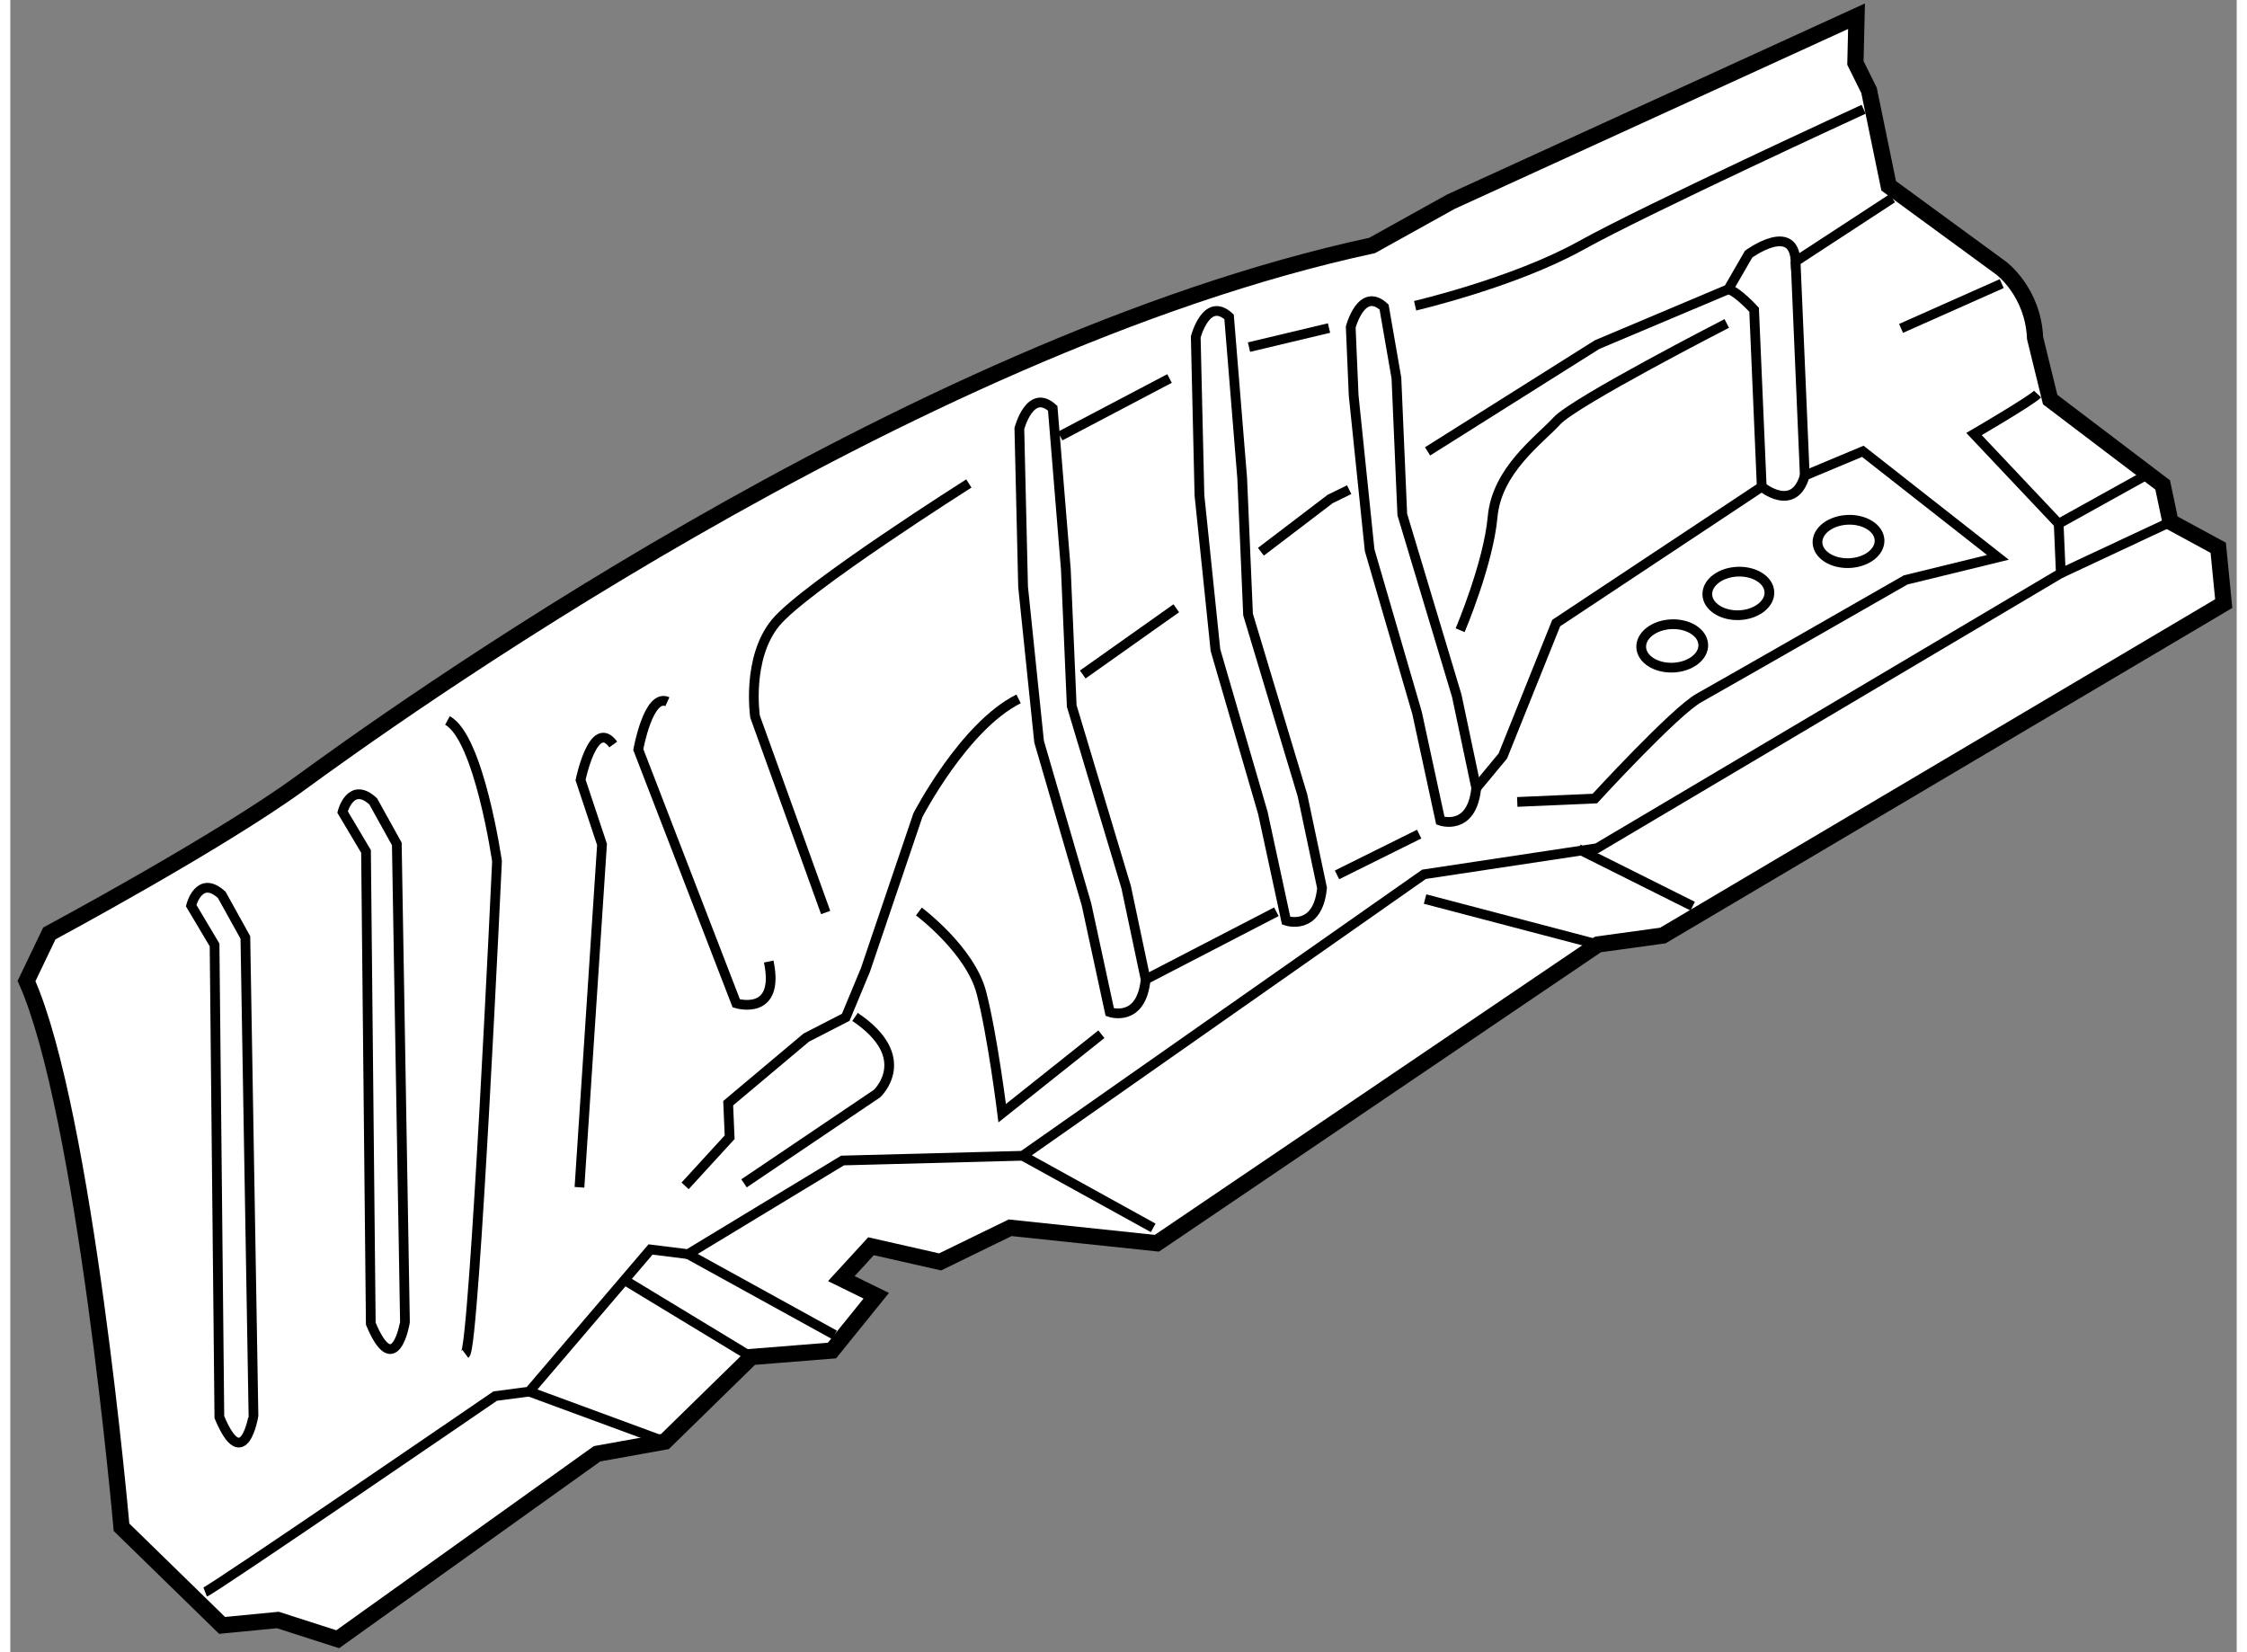
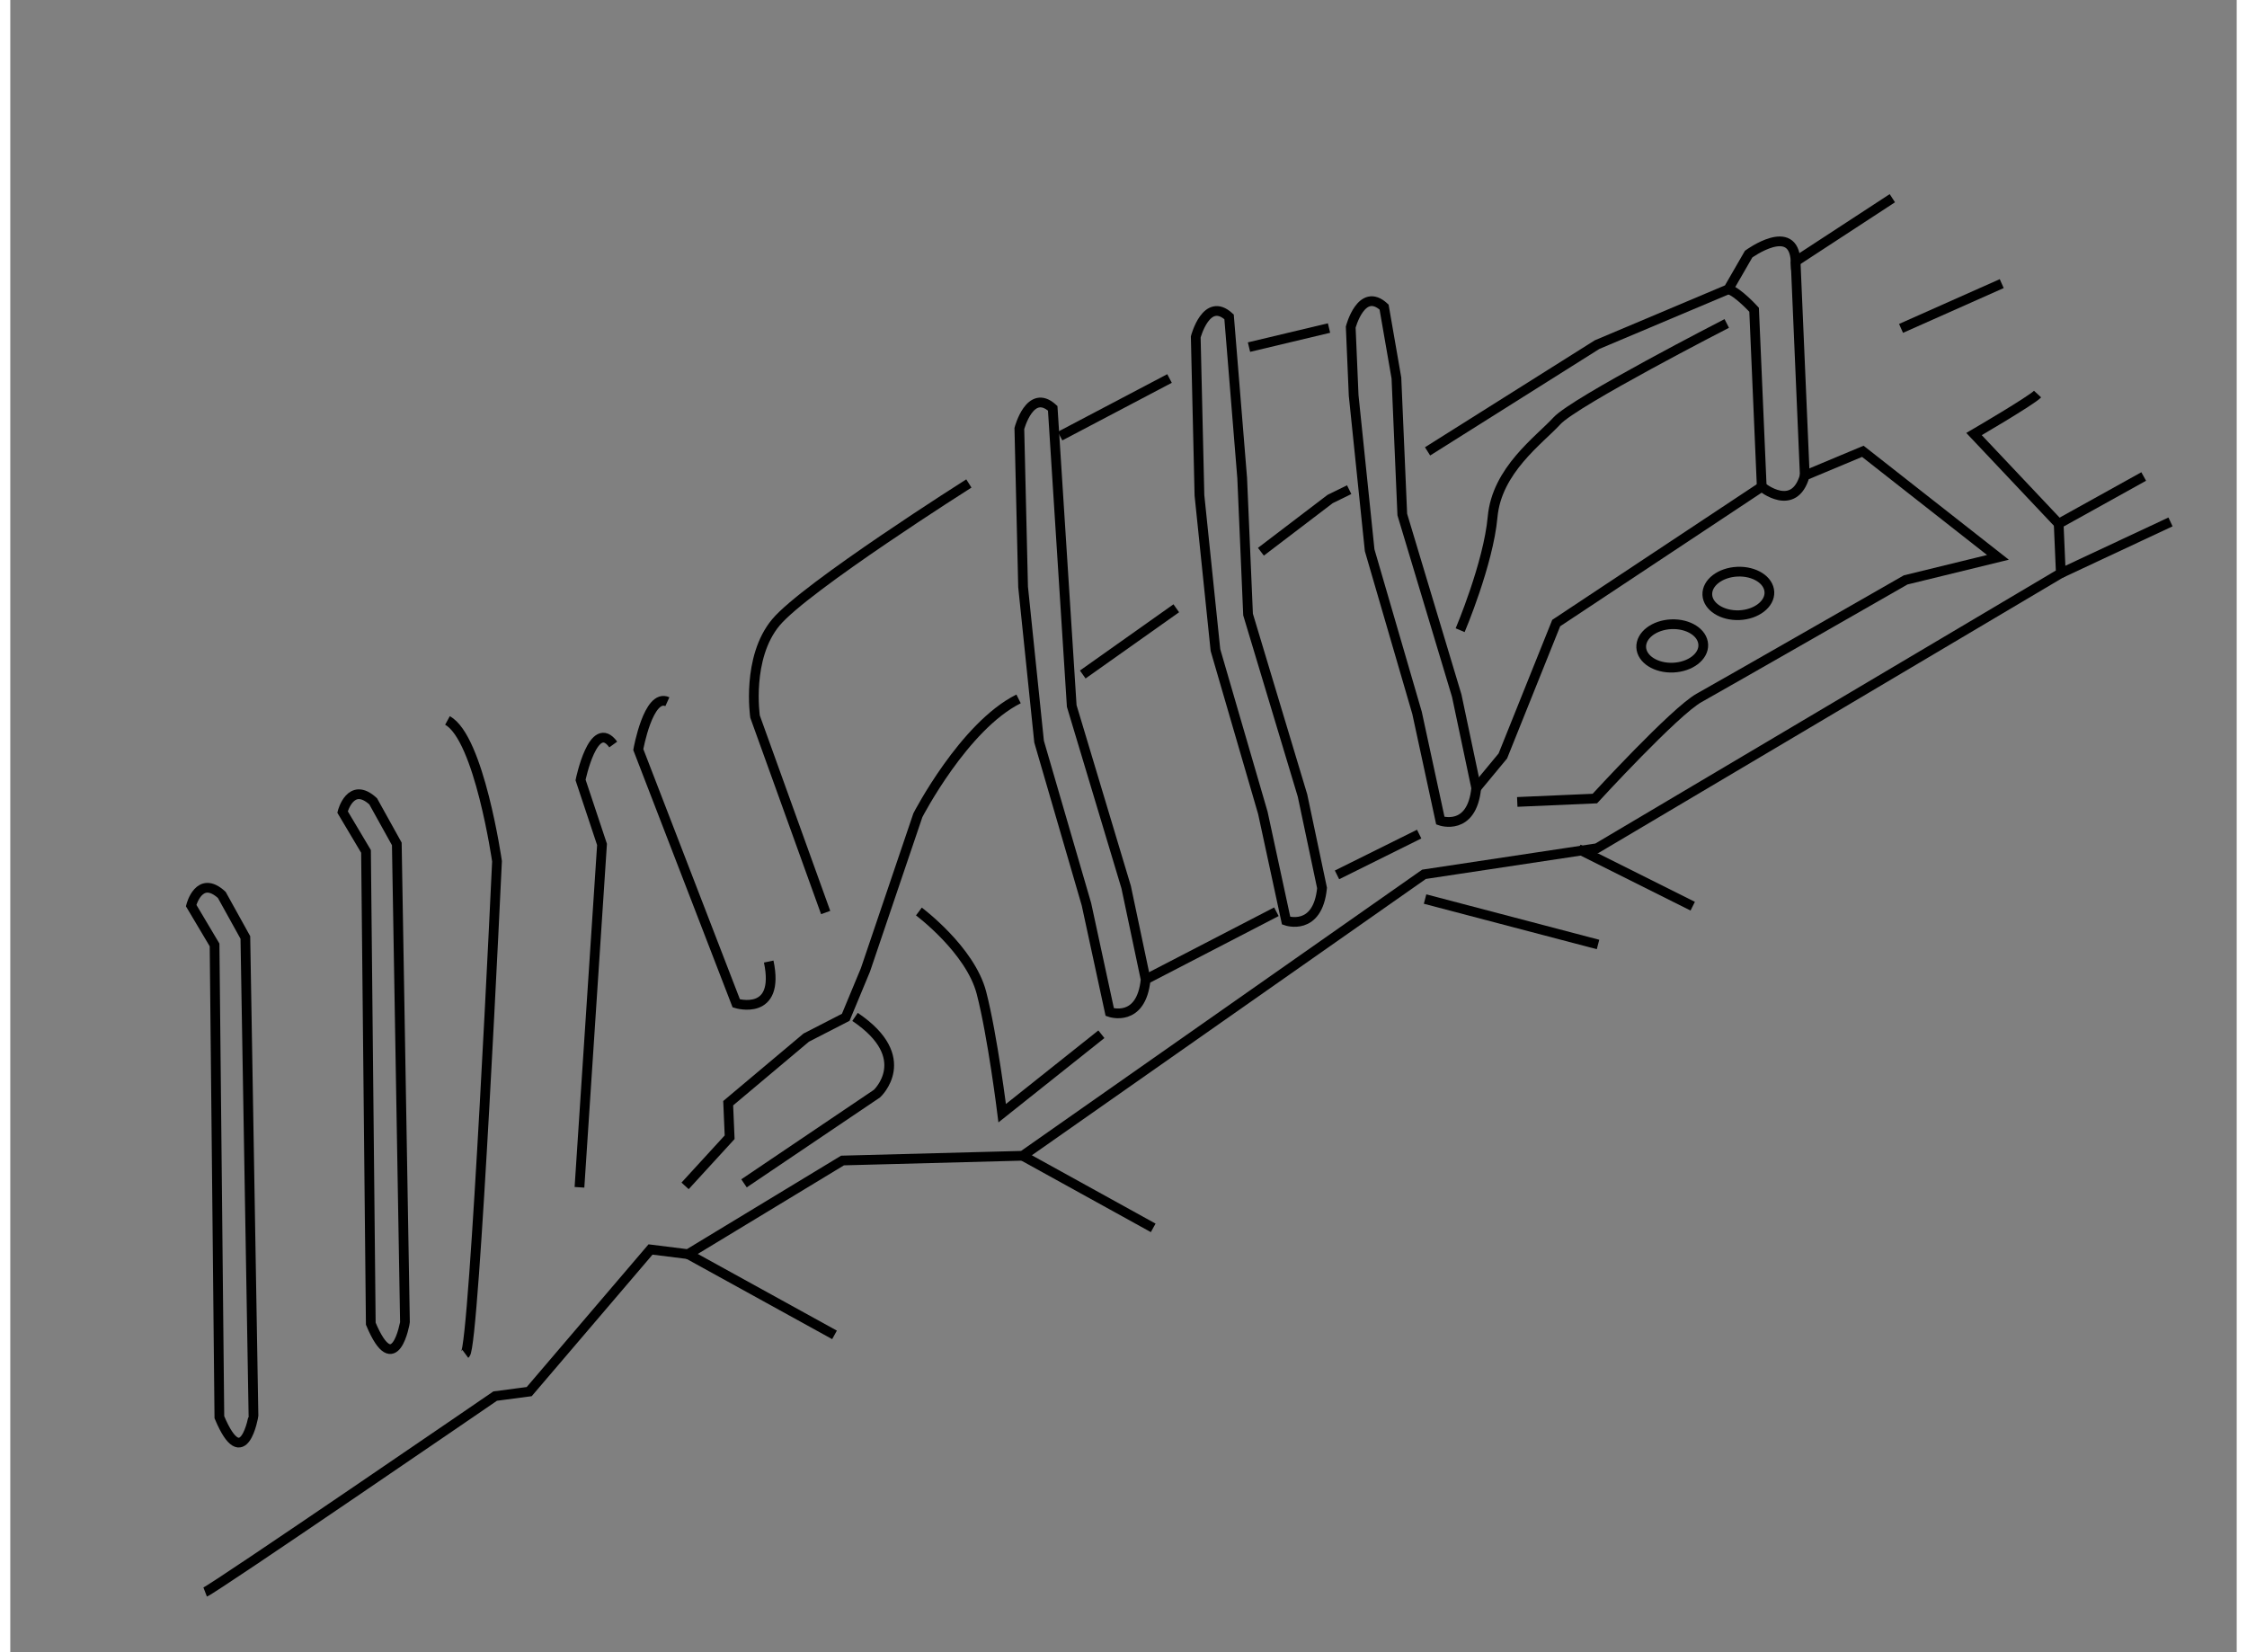
<svg xmlns="http://www.w3.org/2000/svg" version="1.1" x="0px" y="0px" width="244.8px" height="180px" viewBox="7.038 105.25 68.611 50.916" enable-background="new 0 0 244.8 180" xml:space="preserve">
  <rect x="7.038" y="105.25" width="68.611" height="50.916" fill="#808080" stroke="none" />
  <g>
-     <path fill="#FFFFFF" stroke="#000000" stroke-width="0.5" d="M17.128,155.766l-1.845-0.593l-1.718,0.167l-3.1-3.025    c0,0-1.125-12.789-2.927-16.833l0.703-1.466c0,0,5.245-2.814,7.752-4.646c2.508-1.831,18.583-13.447,33.011-16.555l2.432-1.351    l12.497-5.714l-0.034,1.44l0.419,0.844l0.606,2.942l3.462,2.533c0,0,0.988,0.726,1.05,2.159l0.465,1.896l3.466,2.63l0.241,1.138    l1.472,0.799l0.169,1.72l-17.284,10.229l-2,0.275l-13.592,9.208l-4.523-0.477l-2.158,1.052l-2.129-0.483l-0.915,0.998l1.076,0.528    l-1.364,1.688l-2.483,0.199l-2.665,2.606l-2.092,0.377L17.128,155.766z" />
    <path fill="none" stroke="#000000" stroke-width="0.3" d="M13.043,154.311c0.283-0.109,8.937-6.038,8.937-6.038l1.049-0.138    l3.739-4.38l1.155,0.144l4.762-2.886l5.551-0.146l12.369-8.674l5.33-0.804l14.294-8.474l-0.066-1.526l2.62-1.455" />
    <path fill="none" stroke="#000000" stroke-width="0.3" d="M27.833,141.795l1.373-1.499l-0.045-1.049l2.405-2.021l1.218-0.626    l0.608-1.463l1.615-4.765c0,0,1.415-2.743,3.103-3.584" />
    <path fill="none" stroke="#000000" stroke-width="0.3" d="M13.481,148.924l-0.148-14.554l-0.722-1.214c0,0,0.245-0.97,0.944-0.328    l0.727,1.312l0.25,14.739C14.533,148.879,14.229,150.712,13.481,148.924z" />
    <path fill="none" stroke="#000000" stroke-width="0.3" d="M18.147,146.042L18,131.488l-0.723-1.215c0,0,0.246-0.969,0.944-0.328    l0.728,1.312l0.251,14.74C19.2,145.997,18.896,147.83,18.147,146.042z" />
    <path fill="none" stroke="#000000" stroke-width="0.3" d="M24.578,141.839l0.695-10.566l-0.661-1.986c0,0,0.396-1.934,1.007-1.094    " />
    <path fill="none" stroke="#000000" stroke-width="0.3" d="M21.061,146.973c0.279-0.206,0.976-15.181,0.976-15.181    s-0.547-3.808-1.527-4.339" />
    <path fill="none" stroke="#000000" stroke-width="0.3" d="M27.287,126.874c-0.587-0.266-0.896,1.475-0.896,1.475l3.019,7.821    c0,0,1.36,0.419,1-1.288" />
-     <path fill="none" stroke="#000000" stroke-width="0.3" d="M39.162,117.833c-0.699-0.637-1.028,0.623-1.028,0.623l0.115,4.881    l0.493,4.768l1.46,5.014l0.718,3.321c0,0,0.972,0.343,1.106-1.006l-0.601-2.846l-1.677-5.582l-0.181-4.207L39.162,117.833z" />
+     <path fill="none" stroke="#000000" stroke-width="0.3" d="M39.162,117.833c-0.699-0.637-1.028,0.623-1.028,0.623l0.115,4.881    l0.493,4.768l1.46,5.014l0.718,3.321c0,0,0.972,0.343,1.106-1.006l-0.601-2.846l-1.677-5.582L39.162,117.833z" />
    <path fill="none" stroke="#000000" stroke-width="0.3" d="M44.597,115.015c-0.698-0.642-1.027,0.619-1.027,0.619l0.114,4.881    l0.493,4.768l1.461,5.018l0.717,3.321c0,0,0.973,0.343,1.107-1.006l-0.602-2.85l-1.678-5.578l-0.181-4.207L44.597,115.015z" />
    <path fill="none" stroke="#000000" stroke-width="0.3" d="M49.374,114.713c-0.699-0.642-1.028,0.618-1.028,0.618l0.09,2.104    l0.493,4.771l1.461,5.014l0.718,3.321c0,0,0.972,0.343,1.106-1.006l-0.601-2.846l-1.678-5.582l-0.181-4.207L49.374,114.713z" />
    <line fill="none" stroke="#000000" stroke-width="0.3" x1="40.088" y1="126.036" x2="42.97" y2="123.995" />
    <path fill="none" stroke="#000000" stroke-width="0.3" d="M50.714,119.16l5.224-3.29l4.046-1.707l0.624-1.082    c0,0,1.394-1.019,1.448,0.225l2.981-1.948" />
    <polyline fill="none" stroke="#000000" stroke-width="0.3" points="45.578,122.253 47.711,120.628 48.298,120.34   " />
    <path fill="none" stroke="#000000" stroke-width="0.3" d="M29.649,141.717l4.097-2.765c0,0,1.198-1.103-0.676-2.364" />
    <path fill="none" stroke="#000000" stroke-width="0.3" d="M35.038,133.34c0,0,1.583,1.178,1.928,2.506    c0.344,1.328,0.639,3.709,0.639,3.709l3.057-2.433" />
    <path fill="none" stroke="#000000" stroke-width="0.3" d="M32.165,133.371l-2.176-6.038c0,0-0.27-1.809,0.642-2.903    c0.911-1.091,5.947-4.281,5.947-4.281" />
-     <path fill="none" stroke="#000000" stroke-width="0.3" d="M50.33,114.672c0,0,3.035-0.706,5.094-1.846    c2.058-1.144,8.729-4.209,8.729-4.209" />
    <path fill="none" stroke="#000000" stroke-width="0.3" d="M70.163,121.39l-2.609-2.764c0,0,1.775-1.035,1.958-1.232" />
    <line fill="none" stroke="#000000" stroke-width="0.3" x1="65.305" y1="115.37" x2="68.408" y2="113.99" />
    <line fill="none" stroke="#000000" stroke-width="0.3" x1="62.056" y1="113.306" x2="62.339" y2="119.906" />
    <path fill="none" stroke="#000000" stroke-width="0.3" d="M61.012,120.251l-0.235-5.455c0,0-0.502-0.552-0.793-0.633" />
    <path fill="none" stroke="#000000" stroke-width="0.3" d="M51.718,124.671c0,0,0.87-2.048,1-3.489    c0.13-1.445,1.432-2.363,1.981-2.961c0.549-0.598,5.235-3.003,5.235-3.003" />
    <line fill="none" stroke="#000000" stroke-width="0.3" x1="42.025" y1="135.434" x2="46.055" y2="133.347" />
    <line fill="none" stroke="#000000" stroke-width="0.3" x1="47.923" y1="132.211" x2="50.455" y2="130.954" />
    <path fill="none" stroke="#000000" stroke-width="0.3" d="M53.478,129.963l2.391-0.104c0,0,2.471-2.695,3.219-3.106    c0.749-0.418,6.359-3.632,6.359-3.632l2.844-0.695l-4.164-3.268l-1.788,0.748c-0.333,1.163-1.327,0.345-1.327,0.345l-6.334,4.2    l-1.644,4.095l-0.819,0.989" />
    <path fill="none" stroke="#000000" stroke-width="0.3" d="M61.248,123.496c0.016,0.367-0.399,0.689-0.927,0.712    c-0.529,0.022-0.97-0.263-0.986-0.629c-0.016-0.372,0.399-0.688,0.928-0.712C60.792,122.845,61.232,123.125,61.248,123.496z" />
    <path fill="none" stroke="#000000" stroke-width="0.3" d="M59.21,125.117c0.016,0.366-0.399,0.685-0.928,0.707    c-0.528,0.022-0.968-0.258-0.984-0.625c-0.016-0.372,0.399-0.688,0.927-0.712C58.753,124.465,59.194,124.745,59.21,125.117z" />
-     <ellipse transform="matrix(0.999 -0.043 0.043 0.999 -5.167 2.84)" fill="none" stroke="#000000" stroke-width="0.3" cx="63.673" cy="121.956" rx="0.957" ry="0.668" />
    <line fill="none" stroke="#000000" stroke-width="0.3" x1="55.967" y1="134.356" x2="50.637" y2="132.956" />
    <line fill="none" stroke="#000000" stroke-width="0.3" x1="55.361" y1="131.414" x2="58.885" y2="133.176" />
    <line fill="none" stroke="#000000" stroke-width="0.3" x1="70.229" y1="122.916" x2="73.609" y2="121.334" />
    <line fill="none" stroke="#000000" stroke-width="0.3" x1="38.236" y1="140.867" x2="42.259" y2="143.089" />
    <line fill="none" stroke="#000000" stroke-width="0.3" x1="27.923" y1="143.898" x2="32.438" y2="146.387" />
-     <line fill="none" stroke="#000000" stroke-width="0.3" x1="23.028" y1="148.135" x2="27.214" y2="149.677" />
-     <line fill="none" stroke="#000000" stroke-width="0.3" x1="29.879" y1="147.07" x2="26.043" y2="144.744" />
    <line fill="none" stroke="#000000" stroke-width="0.3" x1="39.389" y1="118.689" x2="42.762" y2="116.914" />
    <line fill="none" stroke="#000000" stroke-width="0.3" x1="45.211" y1="115.947" x2="47.677" y2="115.359" />
  </g>
</svg>